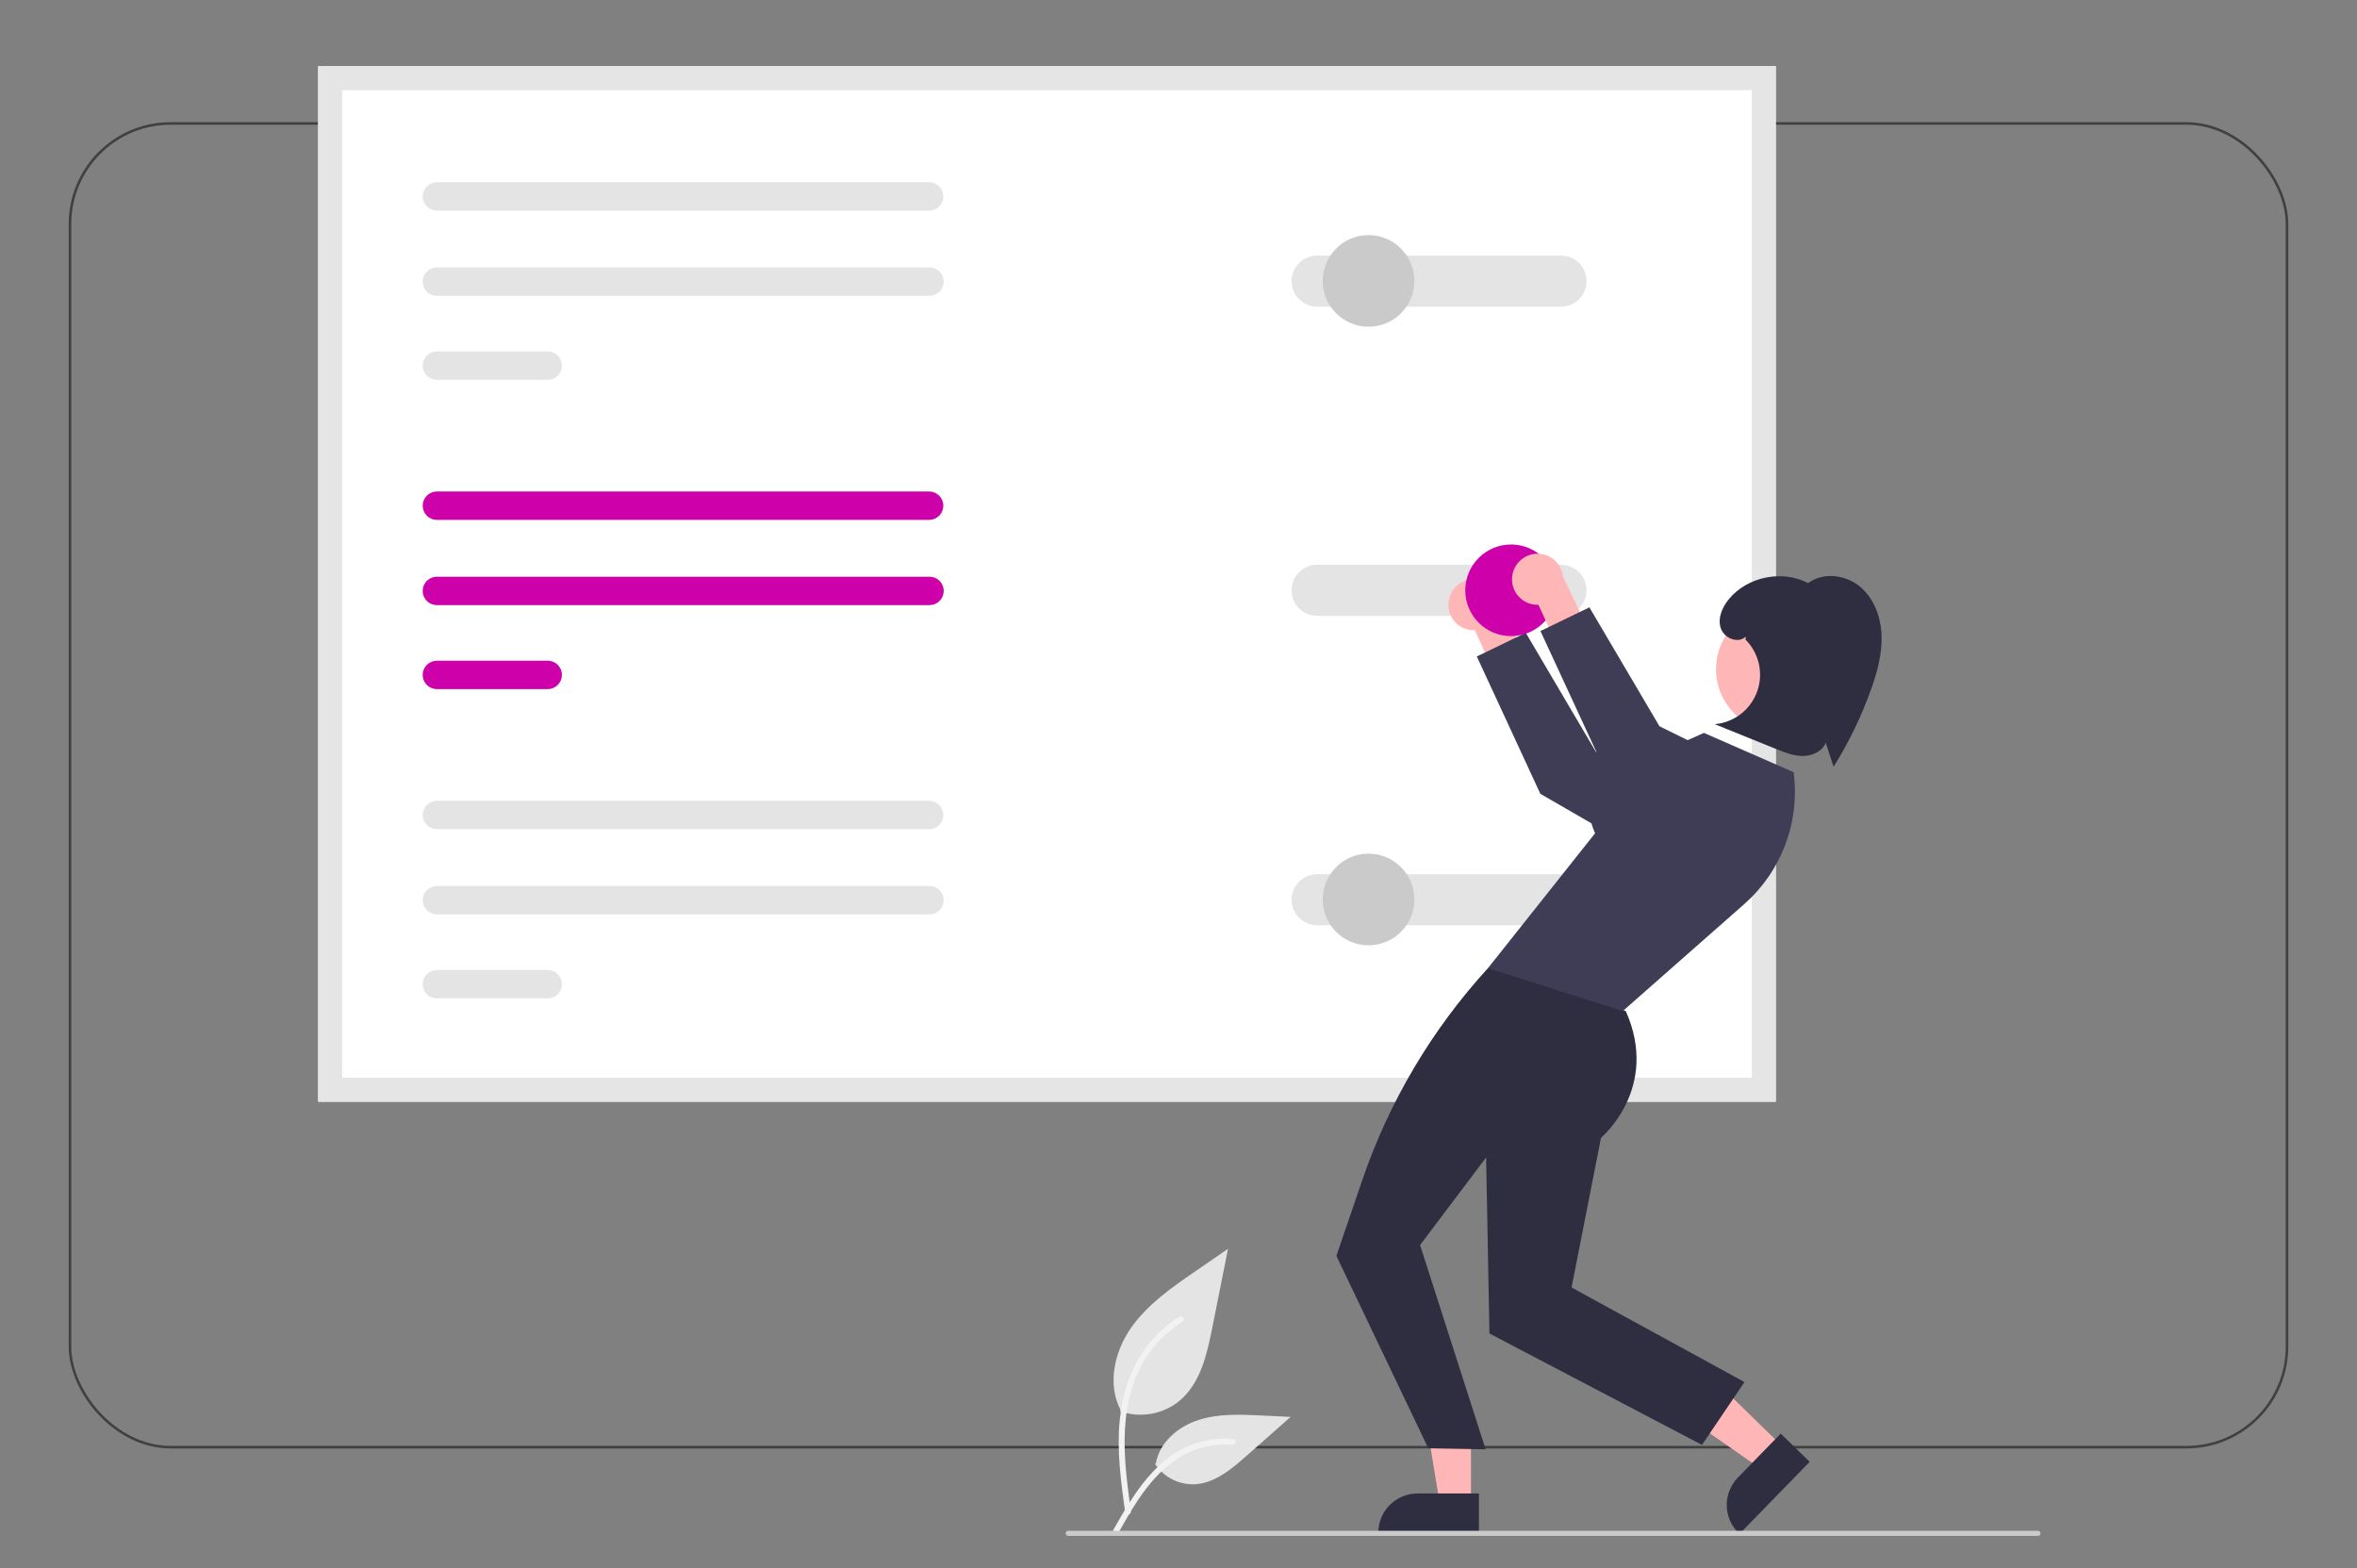
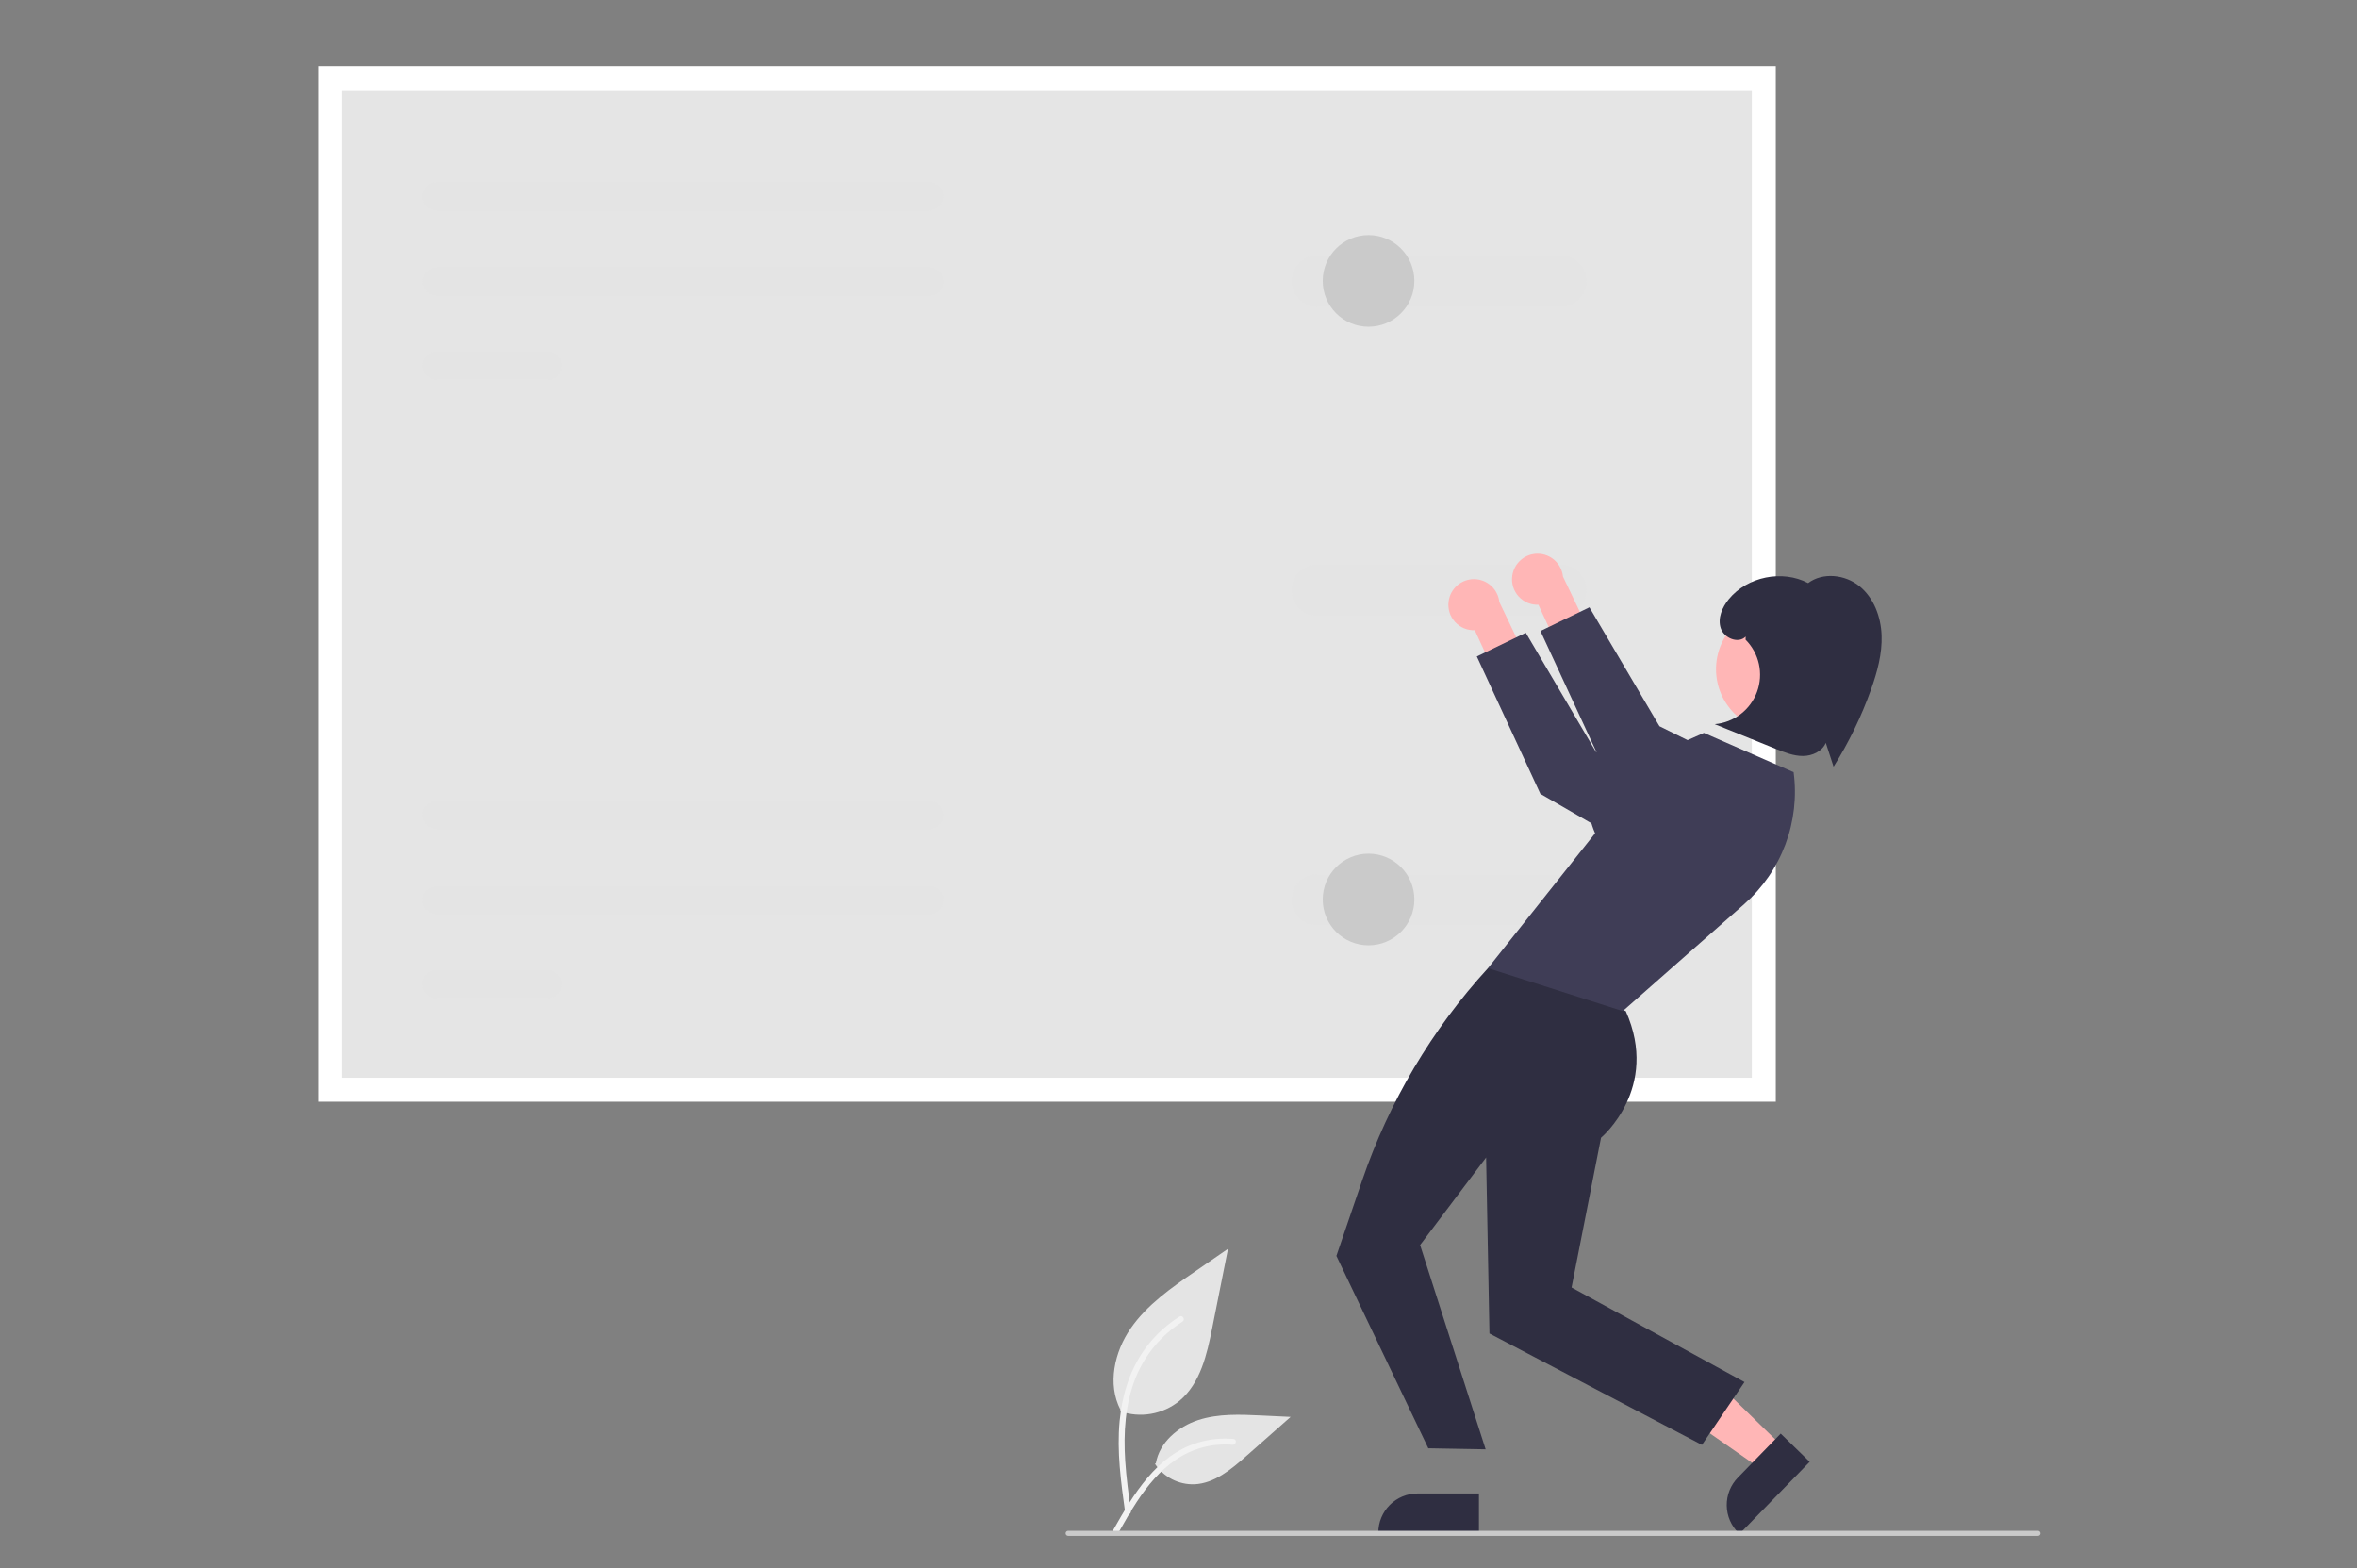
<svg xmlns="http://www.w3.org/2000/svg" width="926" height="616" viewBox="0 0 926 616" fill="none">
  <rect x="0" y="0" width="926" height="616" fill="#808080" stroke="none" />
-   <rect x="27.5" y="48.5" width="871" height="520" rx="39.5" stroke="black" stroke-opacity="0.5" />
  <g clip-path="url(#clip0_2879_1170)">
    <path d="M440.043 554.395C443.966 555.774 448.178 556.12 452.274 555.398C456.369 554.677 460.21 552.913 463.425 550.277C471.615 543.402 474.184 532.081 476.272 521.595L482.452 490.578L469.514 499.487C460.21 505.893 450.696 512.505 444.254 521.784C437.812 531.064 435.002 543.731 440.176 553.772" fill="#E4E4E4" />
    <path d="M442.041 594.107C440.413 582.243 438.737 570.226 439.882 558.235C440.897 547.586 444.146 537.186 450.761 528.656C454.272 524.137 458.544 520.266 463.385 517.215C464.647 516.419 465.809 518.419 464.552 519.212C456.175 524.506 449.696 532.324 446.048 541.538C442.019 551.784 441.373 562.954 442.067 573.838C442.486 580.42 443.377 586.959 444.272 593.491C444.343 593.786 444.299 594.097 444.149 594.361C443.999 594.625 443.754 594.823 443.464 594.913C443.169 594.993 442.853 594.953 442.587 594.801C442.321 594.65 442.125 594.4 442.042 594.105L442.041 594.107Z" fill="#F2F2F2" />
    <path d="M453.762 575.071C455.444 577.629 457.757 579.71 460.477 581.115C463.197 582.519 466.234 583.199 469.293 583.089C477.157 582.716 483.711 577.23 489.61 572.019L507.062 556.61L495.512 556.058C487.206 555.66 478.686 555.287 470.774 557.851C462.863 560.415 455.567 566.577 454.12 574.766" fill="#E4E4E4" />
    <path d="M437.438 600.932C445.278 587.06 454.371 571.644 470.619 566.716C475.137 565.351 479.873 564.862 484.575 565.275C486.056 565.403 485.686 567.687 484.208 567.56C476.327 566.905 468.462 568.986 461.936 573.452C455.656 577.726 450.766 583.669 446.628 589.971C444.093 593.831 441.822 597.855 439.552 601.874C438.826 603.158 436.704 602.231 437.438 600.932Z" fill="#F2F2F2" />
    <path d="M697.662 432.791H125V26H697.662V432.791Z" fill="white" />
-     <path d="M171.648 193.078C170.168 193.078 168.749 193.666 167.703 194.712C166.656 195.759 166.068 197.178 166.068 198.658C166.068 200.138 166.656 201.557 167.703 202.603C168.749 203.65 170.168 204.238 171.648 204.238H365.038C366.516 204.235 367.932 203.646 368.976 202.6C370.02 201.554 370.607 200.136 370.607 198.658C370.607 197.18 370.02 195.762 368.976 194.716C367.932 193.67 366.516 193.081 365.038 193.078H171.648Z" fill="#CD00A9" />
    <path d="M171.648 226.555C170.168 226.552 168.748 227.136 167.699 228.181C166.651 229.225 166.06 230.643 166.057 232.123C166.054 233.603 166.638 235.023 167.683 236.072C168.727 237.12 170.145 237.711 171.625 237.714H365.18C366.66 237.714 368.08 237.126 369.126 236.08C370.172 235.034 370.76 233.614 370.76 232.134C370.76 230.655 370.172 229.235 369.126 228.189C368.08 227.143 366.66 226.555 365.18 226.555H171.648Z" fill="#CD00A9" />
    <path d="M171.648 259.555C170.168 259.552 168.748 260.136 167.699 261.181C166.651 262.225 166.06 263.643 166.057 265.123C166.054 266.603 166.638 268.023 167.683 269.072C168.727 270.12 170.145 270.711 171.625 270.714H215.18C216.66 270.714 218.08 270.126 219.126 269.08C220.172 268.034 220.76 266.614 220.76 265.134C220.76 263.655 220.172 262.235 219.126 261.189C218.08 260.143 216.66 259.555 215.18 259.555H171.648Z" fill="#CD00A9" />
-     <path d="M697.662 432.791H125V26H697.662V432.791ZM134.414 423.377H688.249V35.414H134.414V423.377Z" fill="#E5E5E5" />
+     <path d="M697.662 432.791H125V26V432.791ZM134.414 423.377H688.249V35.414H134.414V423.377Z" fill="#E5E5E5" />
    <path d="M517.473 343.406C514.812 343.403 512.259 344.456 510.374 346.334C508.489 348.212 507.428 350.761 507.422 353.422C507.416 356.083 508.467 358.637 510.344 360.523C512.221 362.409 514.77 363.472 517.43 363.48H613.268C614.587 363.481 615.893 363.223 617.112 362.719C618.331 362.215 619.438 361.476 620.371 360.544C621.305 359.612 622.045 358.505 622.55 357.286C623.055 356.068 623.315 354.762 623.315 353.443C623.315 352.124 623.055 350.818 622.55 349.6C622.045 348.382 621.305 347.275 620.371 346.342C619.438 345.41 618.331 344.671 617.112 344.167C615.893 343.664 614.587 343.405 613.268 343.406H517.473Z" fill="#E4E4E4" />
    <path d="M517.473 221.859C514.812 221.856 512.259 222.909 510.374 224.787C508.489 226.665 507.428 229.214 507.422 231.875C507.416 234.536 508.467 237.09 510.344 238.976C512.221 240.862 514.77 241.926 517.43 241.933H613.268C614.587 241.934 615.893 241.676 617.112 241.172C618.331 240.668 619.438 239.929 620.371 238.997C621.305 238.065 622.045 236.958 622.55 235.74C623.055 234.521 623.315 233.215 623.315 231.896C623.315 230.577 623.055 229.271 622.55 228.053C622.045 226.835 621.305 225.728 620.371 224.796C619.438 223.863 618.331 223.124 617.112 222.621C615.893 222.117 614.587 221.858 613.268 221.859H517.473Z" fill="#E4E4E4" />
    <path d="M171.648 348.055C170.915 348.053 170.19 348.196 169.512 348.475C168.834 348.754 168.218 349.164 167.699 349.681C167.18 350.198 166.768 350.812 166.486 351.488C166.204 352.165 166.058 352.89 166.057 353.623C166.055 354.355 166.198 355.081 166.477 355.759C166.756 356.436 167.166 357.052 167.683 357.572C168.2 358.091 168.814 358.503 169.49 358.785C170.167 359.067 170.892 359.213 171.625 359.214H365.18C366.66 359.214 368.08 358.626 369.126 357.58C370.172 356.534 370.76 355.114 370.76 353.634C370.76 352.155 370.172 350.735 369.126 349.689C368.08 348.643 366.66 348.055 365.18 348.055H171.648Z" fill="#E4E4E4" />
    <path d="M171.648 381.055C170.915 381.053 170.19 381.196 169.512 381.475C168.834 381.754 168.218 382.164 167.699 382.681C167.18 383.198 166.768 383.812 166.486 384.488C166.204 385.165 166.058 385.89 166.057 386.623C166.055 387.356 166.198 388.081 166.477 388.759C166.756 389.436 167.166 390.052 167.683 390.572C168.2 391.091 168.814 391.503 169.49 391.785C170.167 392.067 170.892 392.213 171.625 392.214H215.18C216.66 392.214 218.08 391.626 219.126 390.58C220.172 389.534 220.76 388.114 220.76 386.634C220.76 385.155 220.172 383.735 219.126 382.689C218.08 381.643 216.66 381.055 215.18 381.055H171.648Z" fill="#E4E4E4" />
    <path d="M171.648 314.578C170.168 314.578 168.749 315.166 167.703 316.212C166.656 317.259 166.068 318.678 166.068 320.158C166.068 321.638 166.656 323.057 167.703 324.103C168.749 325.15 170.168 325.738 171.648 325.738H365.038C366.516 325.735 367.932 325.146 368.976 324.1C370.02 323.054 370.607 321.636 370.607 320.158C370.607 318.68 370.02 317.262 368.976 316.216C367.932 315.17 366.516 314.581 365.038 314.578H171.648Z" fill="#E4E4E4" />
    <path d="M171.648 71.578C170.168 71.578 168.749 72.166 167.703 73.212C166.656 74.259 166.068 75.678 166.068 77.158C166.068 78.638 166.656 80.057 167.703 81.103C168.749 82.15 170.168 82.738 171.648 82.738H365.038C366.516 82.735 367.932 82.146 368.976 81.1C370.02 80.054 370.607 78.636 370.607 77.158C370.607 75.68 370.02 74.262 368.976 73.216C367.932 72.17 366.516 71.581 365.038 71.578H171.648Z" fill="#E4E4E4" />
    <path d="M171.648 105.055C170.915 105.053 170.19 105.196 169.512 105.475C168.834 105.754 168.218 106.164 167.699 106.681C167.18 107.198 166.768 107.812 166.486 108.488C166.204 109.165 166.058 109.89 166.057 110.623C166.055 111.355 166.198 112.081 166.477 112.759C166.756 113.436 167.166 114.052 167.683 114.572C168.2 115.091 168.814 115.503 169.49 115.785C170.167 116.067 170.892 116.213 171.625 116.214H365.18C365.913 116.214 366.639 116.07 367.316 115.79C367.993 115.509 368.608 115.098 369.126 114.58C369.644 114.062 370.055 113.447 370.336 112.77C370.616 112.093 370.76 111.367 370.76 110.634C370.76 109.902 370.616 109.176 370.336 108.499C370.055 107.822 369.644 107.207 369.126 106.689C368.608 106.171 367.993 105.76 367.316 105.479C366.639 105.199 365.913 105.055 365.18 105.055H171.648Z" fill="#E4E4E4" />
    <path d="M171.648 138.055C170.168 138.052 168.748 138.636 167.699 139.681C166.651 140.725 166.06 142.143 166.057 143.623C166.054 145.103 166.638 146.523 167.683 147.572C168.727 148.62 170.145 149.211 171.625 149.214H215.18C216.66 149.214 218.08 148.626 219.126 147.58C220.172 146.534 220.76 145.114 220.76 143.634C220.76 142.155 220.172 140.735 219.126 139.689C218.08 138.643 216.66 138.055 215.18 138.055H171.648Z" fill="#E4E4E4" />
    <path d="M517.473 100.406C514.812 100.403 512.259 101.456 510.374 103.334C508.489 105.212 507.428 107.761 507.422 110.422C507.416 113.083 508.467 115.637 510.344 117.523C512.221 119.409 514.77 120.472 517.43 120.48H613.268C614.587 120.481 615.893 120.223 617.112 119.719C618.331 119.215 619.438 118.476 620.371 117.544C621.305 116.612 622.045 115.505 622.55 114.286C623.055 113.068 623.315 111.762 623.315 110.443C623.315 109.124 623.055 107.818 622.55 106.6C622.045 105.381 621.305 104.275 620.371 103.342C619.438 102.41 618.331 101.671 617.112 101.167C615.893 100.664 614.587 100.405 613.268 100.406H517.473Z" fill="#E4E4E4" />
    <path d="M537.662 128.352C547.603 128.352 555.662 120.293 555.662 110.352C555.662 100.41 547.603 92.352 537.662 92.352C527.721 92.352 519.662 100.41 519.662 110.352C519.662 120.293 527.721 128.352 537.662 128.352Z" fill="#CACACA" />
    <path d="M569.122 236.248C568.923 237.692 569.042 239.164 569.473 240.557C569.903 241.951 570.634 243.233 571.614 244.314C572.594 245.395 573.799 246.247 575.144 246.812C576.488 247.377 577.941 247.639 579.398 247.582L588.957 268.282L602.953 265.542L589.044 236.499C588.785 234.056 587.64 231.794 585.825 230.14C584.009 228.486 581.65 227.555 579.195 227.524C576.739 227.493 574.357 228.364 572.501 229.972C570.644 231.58 569.442 233.813 569.122 236.248Z" fill="#FFB6B6" />
    <path d="M665.954 314.584L626.954 295.293L599.434 248.586L580.198 257.891L605.162 311.848L668.226 348.253L665.954 314.584Z" fill="#3F3D56" />
-     <path d="M577.907 590.693L565.647 590.692L559.814 555.344L577.909 555.345L577.907 590.693Z" fill="#FFB6B6" />
    <path d="M581.034 602.583L541.503 602.582V602.082C541.503 598.001 543.124 594.087 546.01 591.202C548.895 588.317 552.809 586.696 556.889 586.695H556.89L581.034 586.696L581.034 602.583Z" fill="#2F2E41" />
    <path d="M700.282 568.211L691.728 576.993L662.336 556.509L674.961 543.547L700.282 568.211Z" fill="#FFB6B6" />
    <path d="M710.977 574.265L683.395 602.583L683.036 602.234C680.113 599.386 678.441 595.495 678.387 591.414C678.333 587.334 679.902 583.399 682.749 580.476L699.596 563.18L710.977 574.265Z" fill="#2F2E41" />
    <path d="M593.064 380.328H584.584C562.541 404.416 545.715 432.8 535.162 463.699L525.032 493.358L561.134 568.948L583.662 569.35L557.914 489.098L583.854 454.698L585.162 523.85L668.654 567.613L685.364 542.928L617.424 505.778L628.994 446.958C628.994 446.958 652.273 427.546 638.718 397.198L593.064 380.328Z" fill="#2F2E41" />
    <path d="M704.662 303.346L669.426 287.914L630.644 305.099C630.644 305.099 619.662 311.346 626.662 327.346L584.584 380.325C584.584 380.325 584.662 380.346 637.544 397.194L685.255 355.178C692.499 348.798 698.06 340.732 701.445 331.691C704.83 322.651 705.935 312.915 704.662 303.346Z" fill="#3F3D56" />
    <path d="M698.749 287.458C712.313 287.458 723.31 276.462 723.31 262.897C723.31 249.332 712.313 238.336 698.749 238.336C685.184 238.336 674.188 249.332 674.188 262.897C674.188 276.462 685.184 287.458 698.749 287.458Z" fill="#FFB6B6" />
    <path d="M730.557 230.302C724.92 225.717 716.178 224.715 710.358 229.067C700.209 223.74 686.494 226.519 679.218 235.376C676.6 238.563 674.745 242.875 676.041 246.791C677.336 250.707 682.922 253.009 685.834 250.087L685.782 251.291C688.405 253.917 690.224 257.238 691.024 260.863C691.825 264.487 691.574 268.265 690.301 271.752C689.028 275.239 686.786 278.29 683.838 280.546C680.891 282.802 677.36 284.17 673.662 284.489C681.711 287.74 689.759 290.992 697.807 294.243C701.194 295.611 704.689 297.001 708.341 296.982C711.993 296.964 715.886 295.189 717.303 291.823C718.322 294.946 719.341 298.07 720.36 301.193C726.359 291.649 731.294 281.476 735.075 270.856C737.512 264.011 739.482 256.852 739.219 249.59C738.955 242.328 736.193 234.888 730.557 230.302Z" fill="#2F2E41" />
    <path d="M537.662 371.352C547.603 371.352 555.662 363.293 555.662 353.352C555.662 343.41 547.603 335.352 537.662 335.352C527.721 335.352 519.662 343.41 519.662 353.352C519.662 363.293 527.721 371.352 537.662 371.352Z" fill="#CACACA" />
-     <path d="M593.662 249.898C603.603 249.898 611.662 241.84 611.662 231.898C611.662 221.957 603.603 213.898 593.662 213.898C583.721 213.898 575.662 221.957 575.662 231.898C575.662 241.84 583.721 249.898 593.662 249.898Z" fill="#CD00A9" />
    <path d="M594.122 226.248C593.923 227.692 594.042 229.164 594.473 230.557C594.903 231.951 595.634 233.233 596.614 234.314C597.594 235.395 598.799 236.247 600.144 236.812C601.488 237.377 602.941 237.639 604.398 237.582L613.957 258.282L627.953 255.542L614.044 226.499C613.785 224.056 612.64 221.794 610.825 220.14C609.009 218.486 606.65 217.555 604.195 217.524C601.739 217.493 599.357 218.364 597.501 219.972C595.644 221.58 594.442 223.813 594.122 226.248Z" fill="#FFB6B6" />
    <path d="M690.954 304.584L651.954 285.293L624.434 238.586L605.198 247.891L630.162 301.848L693.226 338.253L690.954 304.584Z" fill="#3F3D56" />
    <path d="M800.658 603.352H419.658C419.393 603.352 419.139 603.246 418.951 603.059C418.764 602.871 418.658 602.617 418.658 602.352C418.658 602.086 418.764 601.832 418.951 601.644C419.139 601.457 419.393 601.352 419.658 601.352H800.658C800.923 601.352 801.178 601.457 801.365 601.644C801.553 601.832 801.658 602.086 801.658 602.352C801.658 602.617 801.553 602.871 801.365 603.059C801.178 603.246 800.923 603.352 800.658 603.352Z" fill="#CACACA" />
  </g>
  <defs>
    <clipPath id="clip0_2879_1170">
      <rect width="676.658" height="577.348" fill="white" transform="translate(125 26)" />
    </clipPath>
  </defs>
</svg>